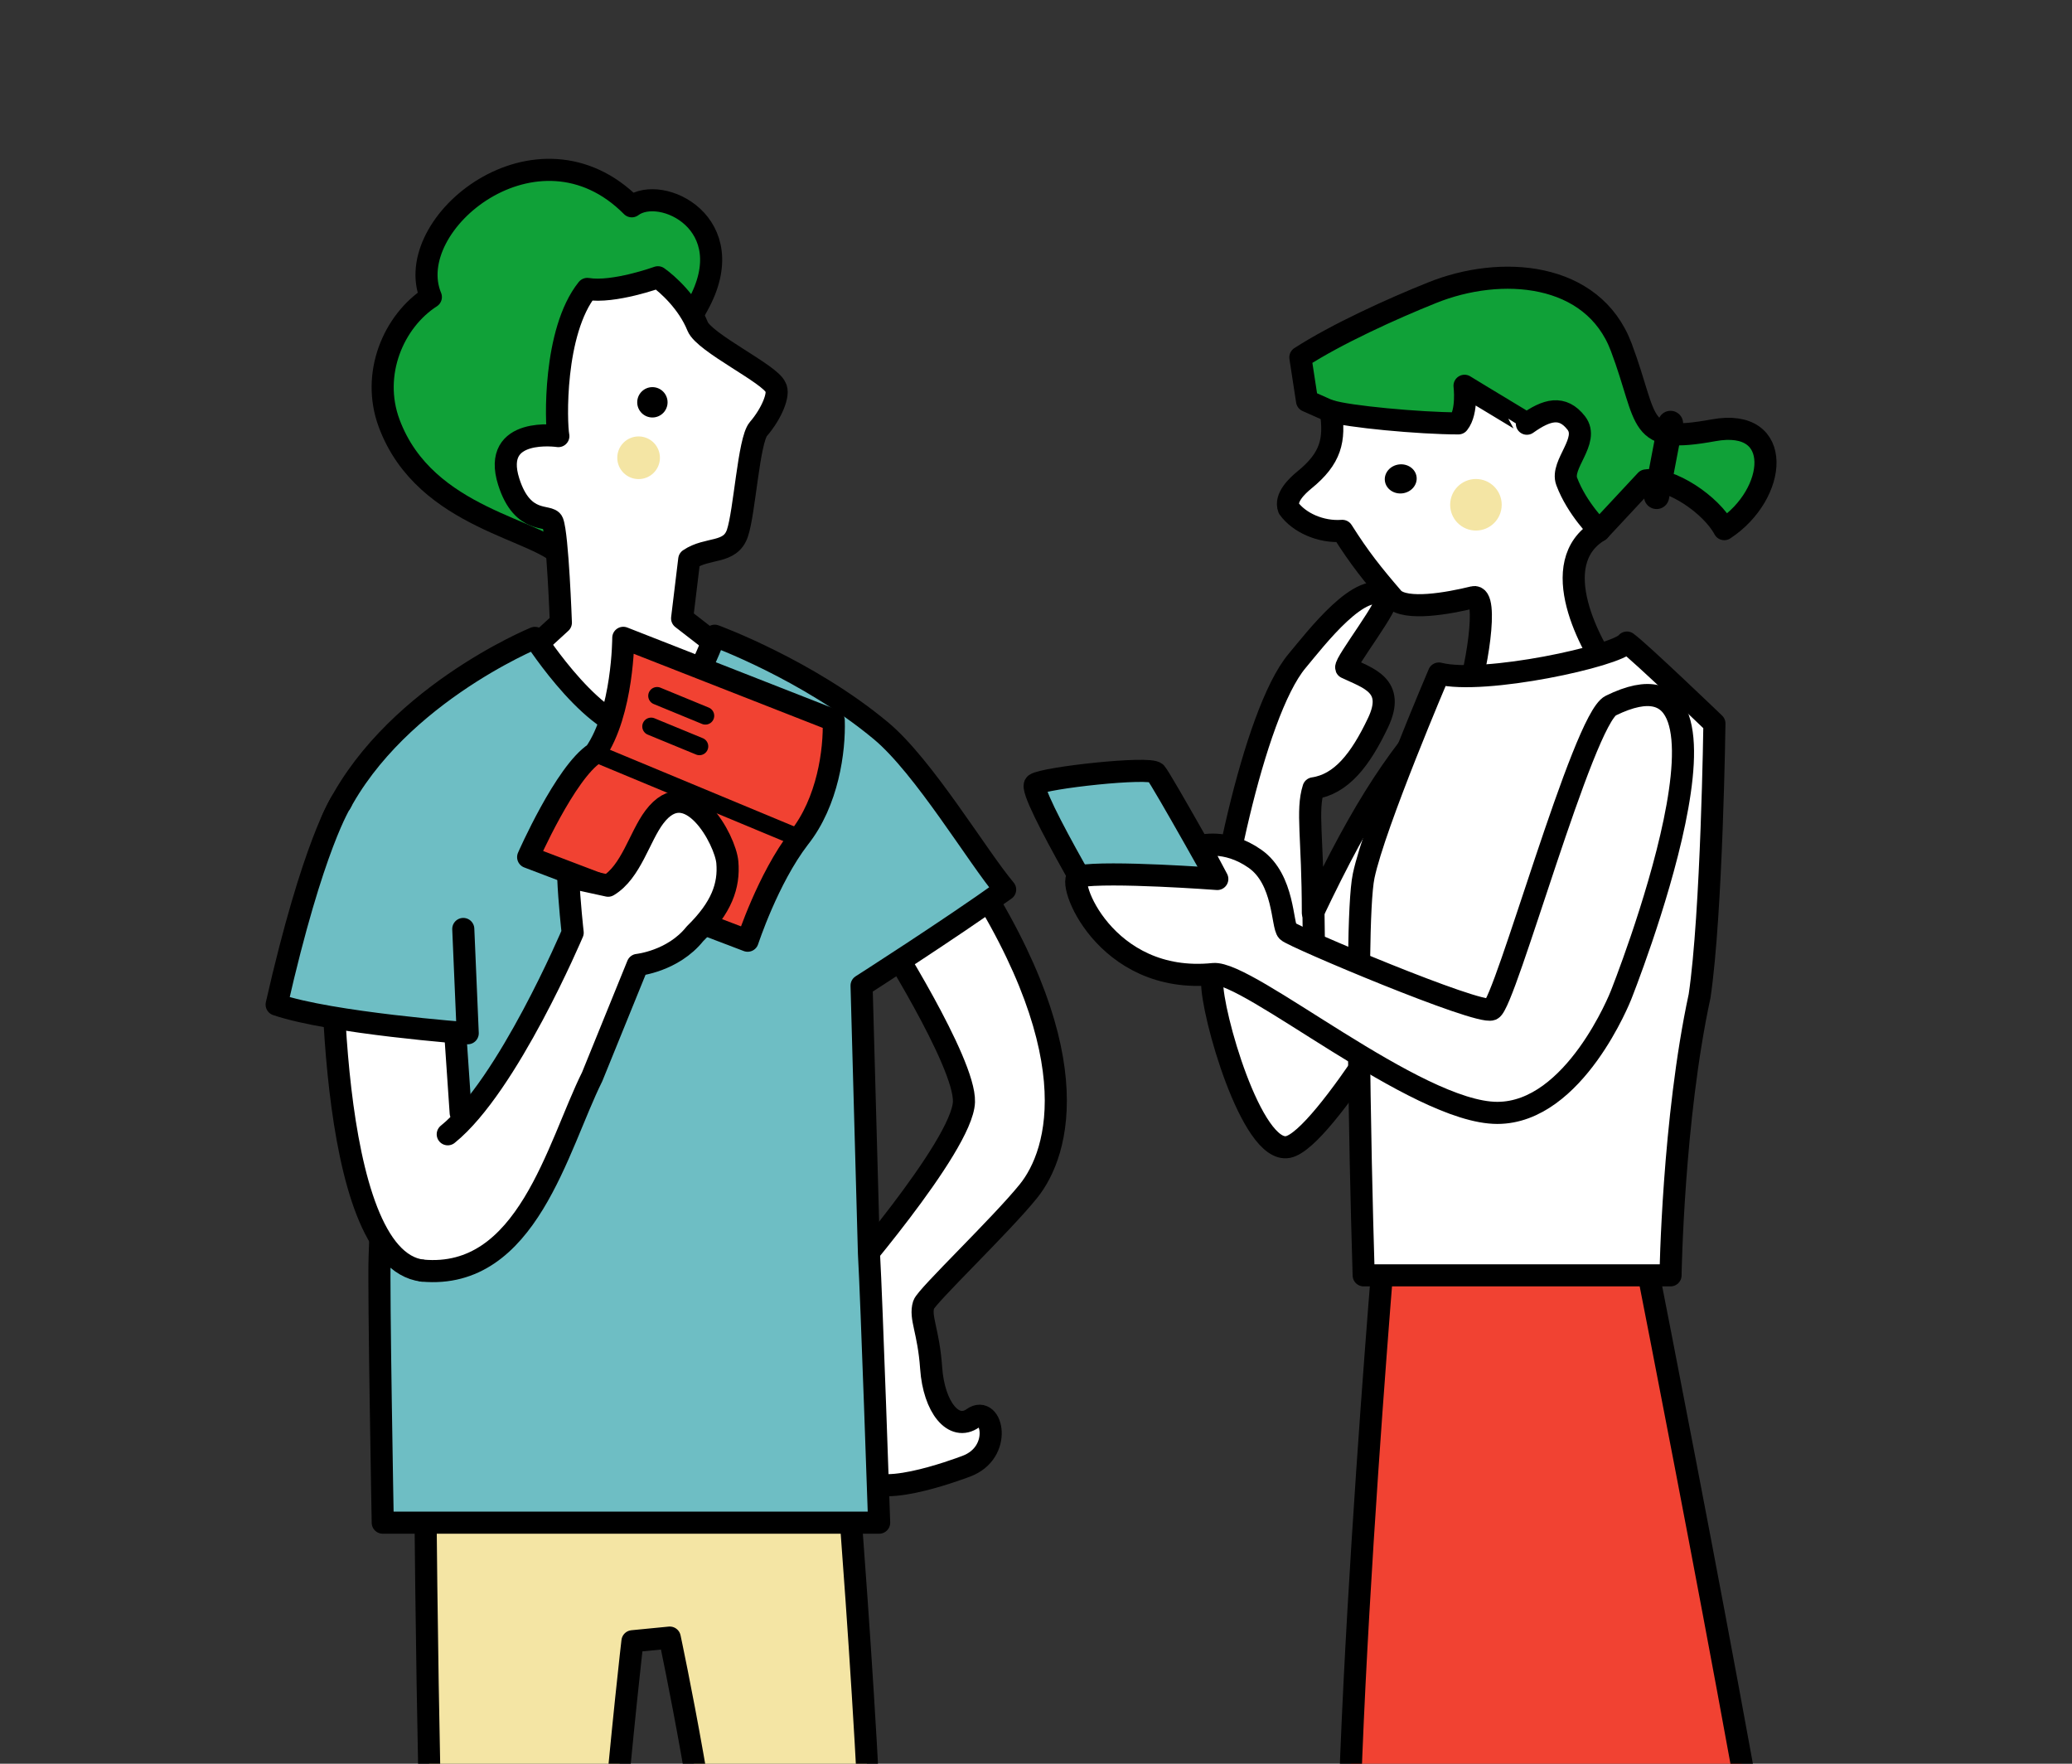
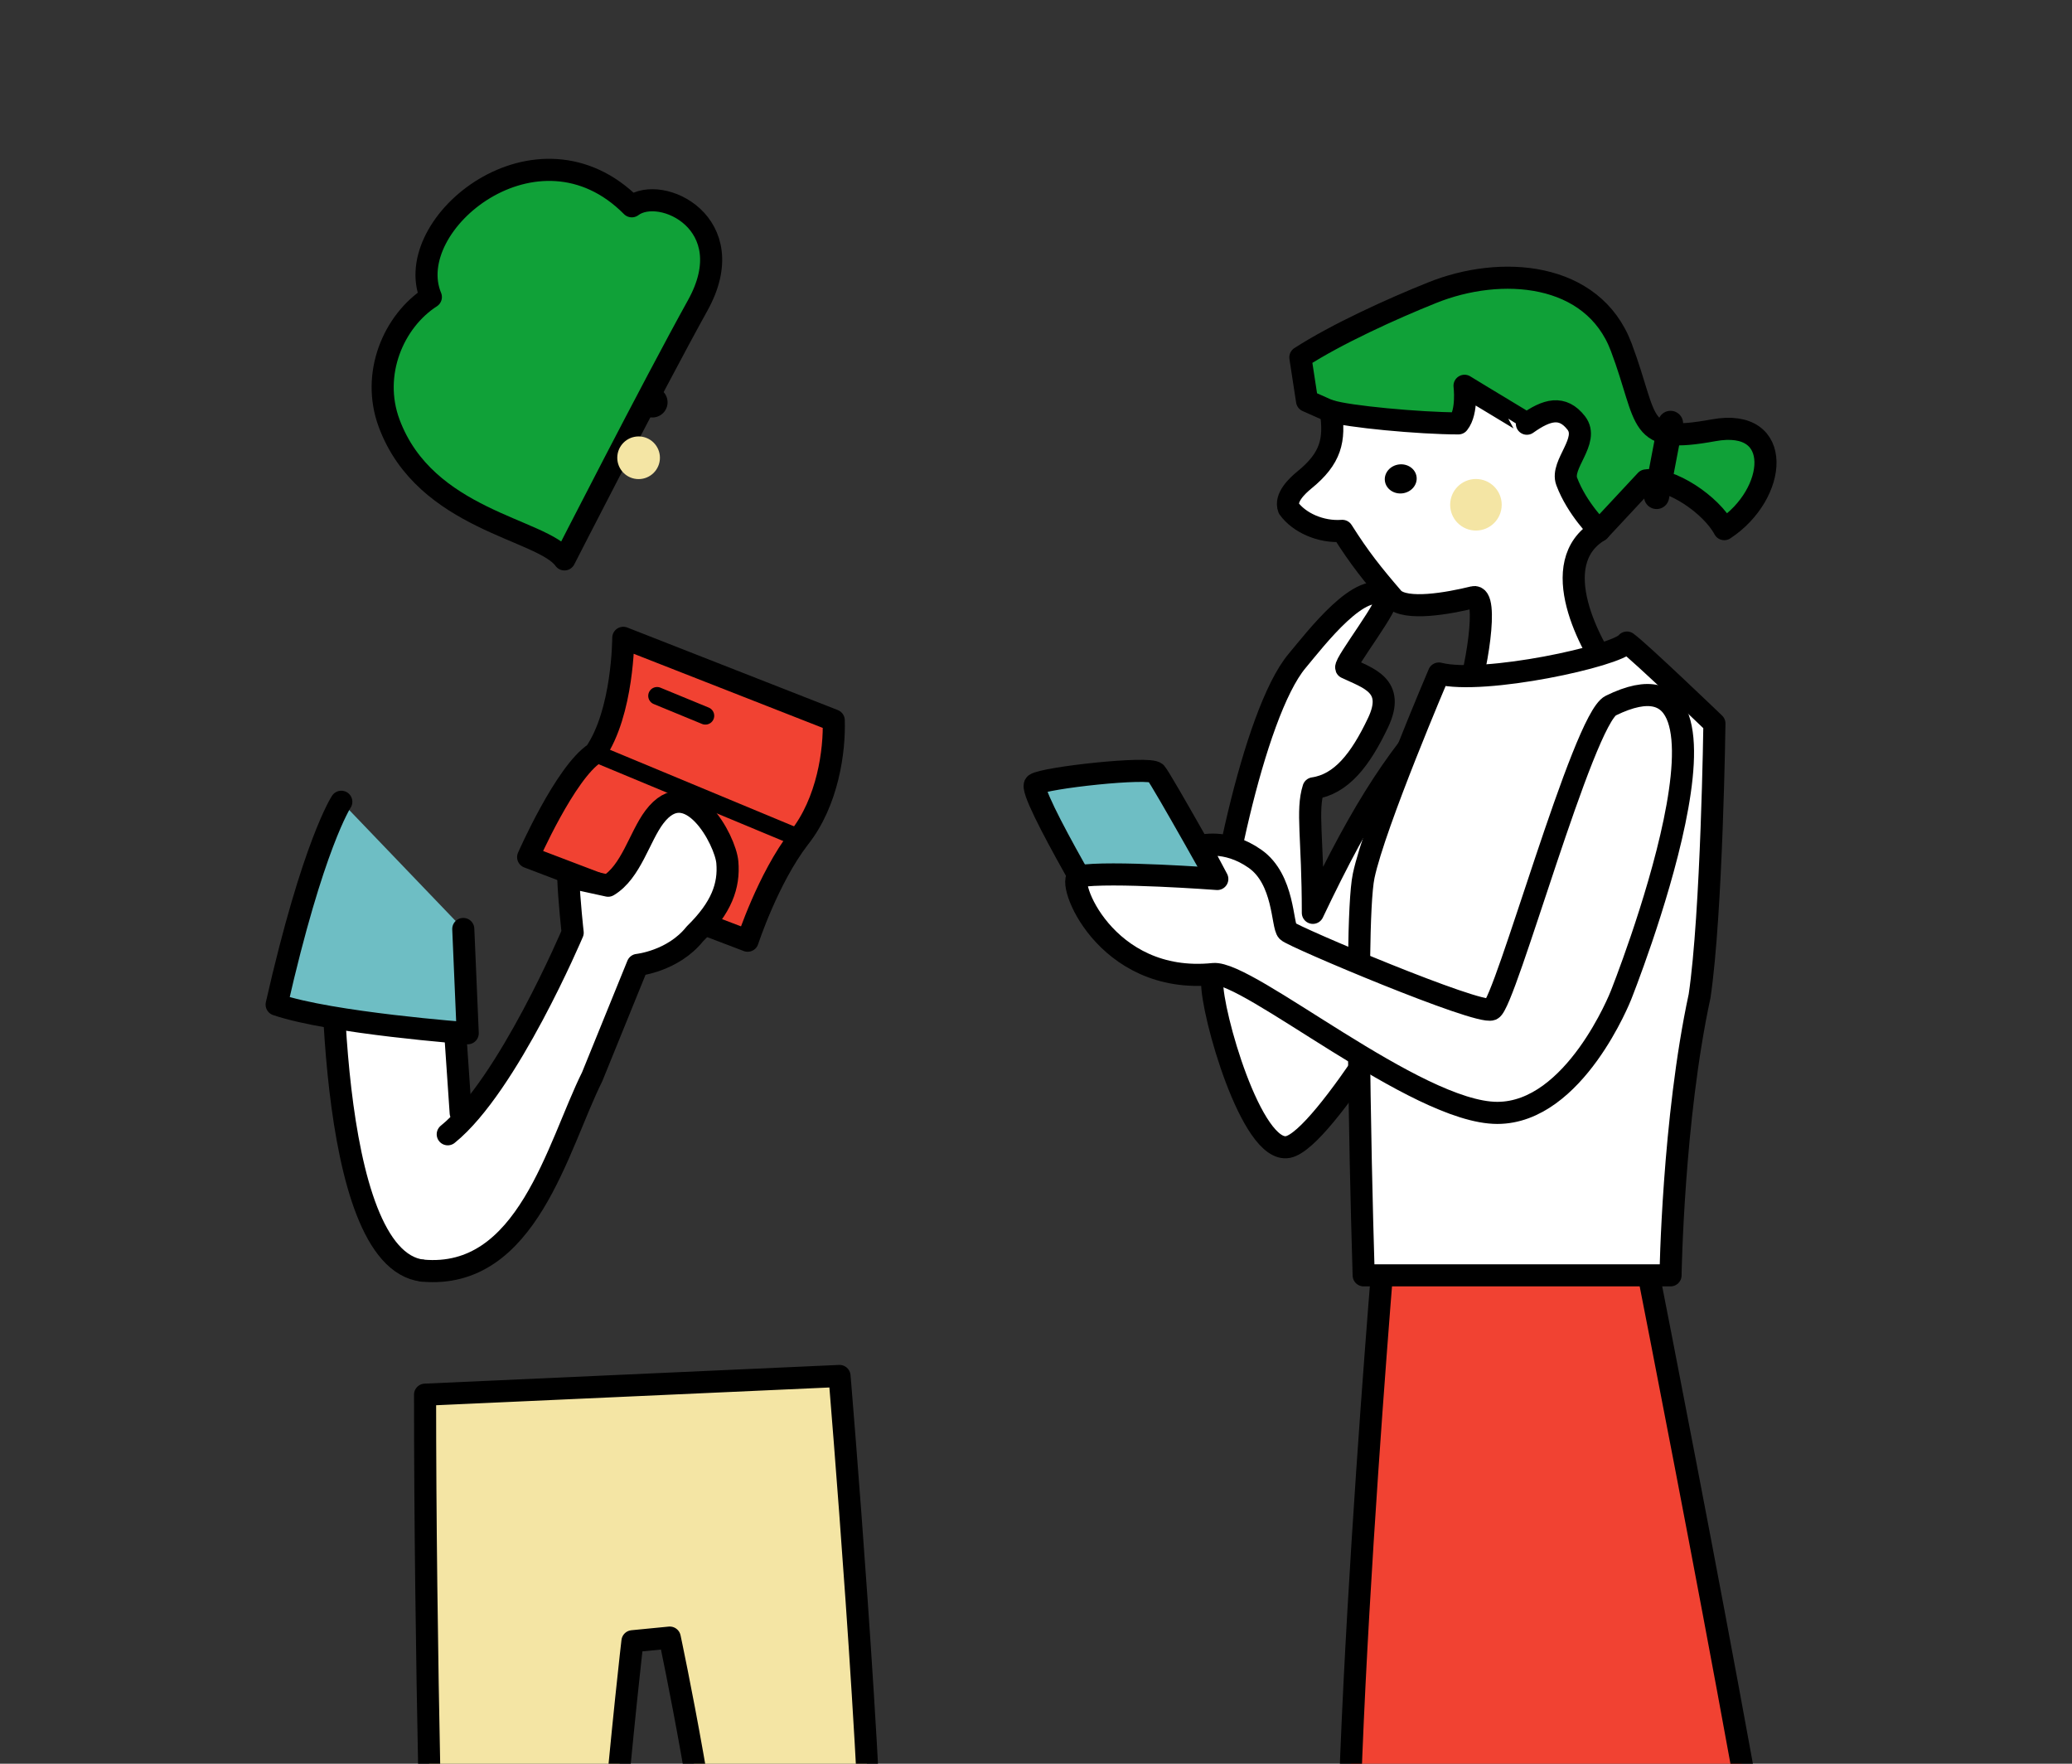
<svg xmlns="http://www.w3.org/2000/svg" id="_レイヤー_1" width="235" height="200" viewBox="0 0 235 200">
  <rect x="0" y="0" width="235" height="200" fill="#333333" stroke="none" />
  <defs>
    <style>.cls-1{fill:#10a138;}.cls-1,.cls-2,.cls-3,.cls-4,.cls-5,.cls-6,.cls-7{stroke:#000;stroke-linecap:round;stroke-linejoin:round;}.cls-1,.cls-2,.cls-4,.cls-5,.cls-6{stroke-width:2.506px;}.cls-2{fill:#f14232;}.cls-3{fill:none;stroke-width:2.852px;}.cls-8{fill:#000;}.cls-8,.cls-9{stroke-width:0px;}.cls-9,.cls-5{fill:#f4e5a4;}.cls-4,.cls-7{fill:#fff;}.cls-6{fill:#6ebec4;}.cls-7{stroke-width:2.005px;}</style>
  </defs>
-   <path class="cls-4" d="M108.53,96.526l-8.503,9.092s9.461,14.83,9.302,19.334c-.178,5.052-14.215,21.131-14.215,21.131,0,0,1.944,17.608,2.721,20.952.778,3.343,10.661-.363,11.745-.765,4.199-1.555,2.95-7.01.773-5.455s-4.434-1.23-4.743-5.676c-.297-4.267-1.317-5.719-.851-7.197.299-.948,8.783-9.02,11.886-12.873,3.508-4.354,7.2-16.194-8.117-38.543Z" />
  <path class="cls-5" d="M48.21,158.152c0,56.139,3.173,128.372,3.173,128.372,0,0,11.894,2.247,12.486-.705,3.66-64.133,7.862-99.708,7.862-99.708l4.23-.413s5.091,23.846,5.544,36.308c.859,13.651,5.128,63.49,5.128,63.49l13.29-1.858s-.84-45.99-.84-62.743c0-18.782-3.867-64.865-3.867-64.865l-47.008,2.122Z" />
  <path class="cls-1" d="M71.656,23.394c3.306-2.495,12.628,1.948,7.483,11.226-5.145,9.279-15.123,28.814-15.123,28.814-2.495-3.493-15.76-4.384-19.876-15.425-2.095-5.621.511-11.612,4.727-14.327-3.468-8.325,12.106-21.053,22.789-10.289Z" />
-   <path class="cls-4" d="M83.631,60.473c-.817,2.386-3.375,1.542-5.459,2.963l-.809,6.683,8.998,6.975s-8.767,15.216-12.367,15.374c-4.231.186-18.958-14-18.958-14l8.576-7.86s-.353-9.918-.936-11.413c-.365-.921-3.399.424-4.98-4.577-1.997-6.32,5.631-5.167,5.631-5.167-.287-1.461-.588-11.853,3.288-16.688,2.985.499,8.004-1.322,8.004-1.322,1.096.78,3.399,2.838,4.5,5.562.759,1.879,8.217,5.393,8.834,6.897.491.748-.432,3.005-1.938,4.751-1.1,1.277-1.564,9.428-2.384,11.822Z" />
  <circle class="cls-8" cx="73.993" cy="45.621" r="1.721" />
-   <path class="cls-6" d="M43.057,142.562c-.137,3.433.353,30.105.353,30.105h56.301s-.857-25.362-1.156-30.525l-.838-30.377s9.908-6.326,16.283-10.89c-3.093-3.649-9.196-13.93-14.076-18-8.316-6.937-18.863-10.785-18.863-10.785,0,0-3.535,10.051-7.97,10.695-5.214.757-12.425-10.45-12.425-10.45,0,0-16.792,6.873-23,20.665,1.25,3.033,6.584,8.991,6.667,14.667l-1.277,34.895Z" />
  <path class="cls-2" d="M59.901,97.194s4.21-9.605,7.583-11.791c3.207-4.613,3.207-13.075,3.207-13.075l23.868,9.356c.112,3.418-.658,9.234-3.929,13.347-3.54,4.609-5.833,11.643-5.833,11.643l-24.896-9.48Z" />
  <line class="cls-7" x1="67.484" y1="85.403" x2="90.63" y2="95.031" />
  <line class="cls-7" x1="74.522" y1="78.908" x2="80.002" y2="81.165" />
-   <line class="cls-7" x1="73.847" y1="82.378" x2="79.326" y2="84.635" />
  <circle class="cls-9" cx="72.428" cy="51.909" r="2.419" />
  <path class="cls-1" d="M147.484,40.526c4.085-2.641,10.377-5.503,14.892-7.313,7.866-3.19,18.291-2.38,21.5,6.154,3.209,8.534,1.622,11.038,10.473,9.425,8.053-1.467,7.24,7.247,1.211,11.211-1.483-2.787-6.157-5.935-8.877-5.524l-5.297,5.684-33.144-14.698-.759-4.94Z" />
  <path class="cls-4" d="M166.103,43.747s.37,2.933-.696,4.263c-4.385,0-12.668-.783-14.473-1.402.489,3.28.044,5.36-3.021,7.841-.809.67-2.206,1.985-1.749,3.194,1.153,1.606,3.612,2.741,6.074,2.555,1.96,3.1,3.403,4.902,5.795,7.682,1.444,1.395,6.181.553,9.082-.159,1.828-.449.302,8.789-1.032,12.194,0,0,10.457,4.817,16.787-3.301-2.477-3.302-7.636-12.761-1.483-16.449,0,0-2.524-2.454-3.695-5.569-.73-1.943,2.64-4.628,1.079-6.634-1.561-2.006-3.334-1.526-5.597.086.001-.039-5.337-3.225-7.071-4.299Z" />
  <ellipse class="cls-8" cx="158.867" cy="54.305" rx="1.812" ry="1.65" transform="translate(-5.682 20.968) rotate(-7.419)" />
  <line class="cls-3" x1="187.885" y1="56.298" x2="189.467" y2="48.01" />
  <path class="cls-2" d="M157.057,140.491s-7.003,82.522-2.944,90.984c8.72,2.855,47.521,5.225,48.347.272.826-4.953-16.838-94.146-16.838-94.146l-28.565,2.889Z" />
  <path class="cls-4" d="M147.112,74.947c2.048-2.439,7.396-9.496,10.113-7.275.678.554-4.747,7.482-4.541,8.049,2.477,1.187,5.624,1.983,3.612,6.224-2.012,4.241-4.179,6.985-7.327,7.449-.803,2.561-.069,5.521-.069,14.119,5.779-12.159,9.966-18.463,16.099-24.731,5.344-5.462-2.958,29.96-2.958,29.96,0,0-11.839,20.537-15.967,21.327-4.128.79-8.681-15.27-8.594-18.713.206-8.152,4.63-30.453,9.632-36.409Z" />
  <path class="cls-4" d="M163.194,76.375c5.091,1.304,20.226-1.998,21.327-3.511,1.514,1.101,9.924,9.184,9.924,9.184,0,0-.289,21.517-1.683,30.899-3.027,14.035-3.295,31.672-3.295,31.672h-34.803s-1.238-39.422,0-45.303c1.238-5.882,8.531-22.941,8.531-22.941Z" />
-   <line class="cls-4" x1="149.093" y1="112.947" x2="148.951" y2="101.991" />
  <path class="cls-6" d="M139.318,101.953s-7.555-13.543-8.225-14.308-12.624.548-13.676,1.278,9.659,18.519,9.659,18.519l12.241-5.489Z" />
  <path class="cls-4" d="M182.694,80.01c-3.148,1.544-11.986,33.817-13.517,34.455s-22.512-8.23-23.149-8.868-.353-5.864-3.683-8.208-6.263-1.438-6.263-1.438l1.981,3.723s-12.253-.916-15.696-.305c-1.573.279,2.882,12.355,15.245,11.085,3.935-.404,23.014,15.735,32.203,15.744,8.799.008,14.027-13.326,14.027-13.326,0,0,16.577-41.557-1.148-32.86Z" />
  <circle class="cls-9" cx="167.396" cy="57.24" r="2.923" />
  <path class="cls-4" d="M52.25,126.196l-1.333-19.522s-10.5-5.629-13.167-4.924c-.19,2.995-.928,41,10.155,42.333" />
  <path class="cls-4" d="M47.905,144.083c11.893,1.091,15.312-14.046,19.26-21.989l5.152-12.676s4.01-.407,6.497-3.522c3.037-2.973,3.907-5.468,3.678-8.118-.219-2.524-4.401-10.295-8.284-5.12-1.69,2.252-2.622,6.211-5.235,7.779l-4.527-.989c.108,2.801.505,6.315.505,6.315h-.002s-7.342,17.361-14.167,22.861" />
  <path class="cls-6" d="M38.71,90.918s-3.21,4.832-7.335,22.999c6.154,2.1,21.673,3.25,21.673,3.25l-.504-11.825" />
</svg>